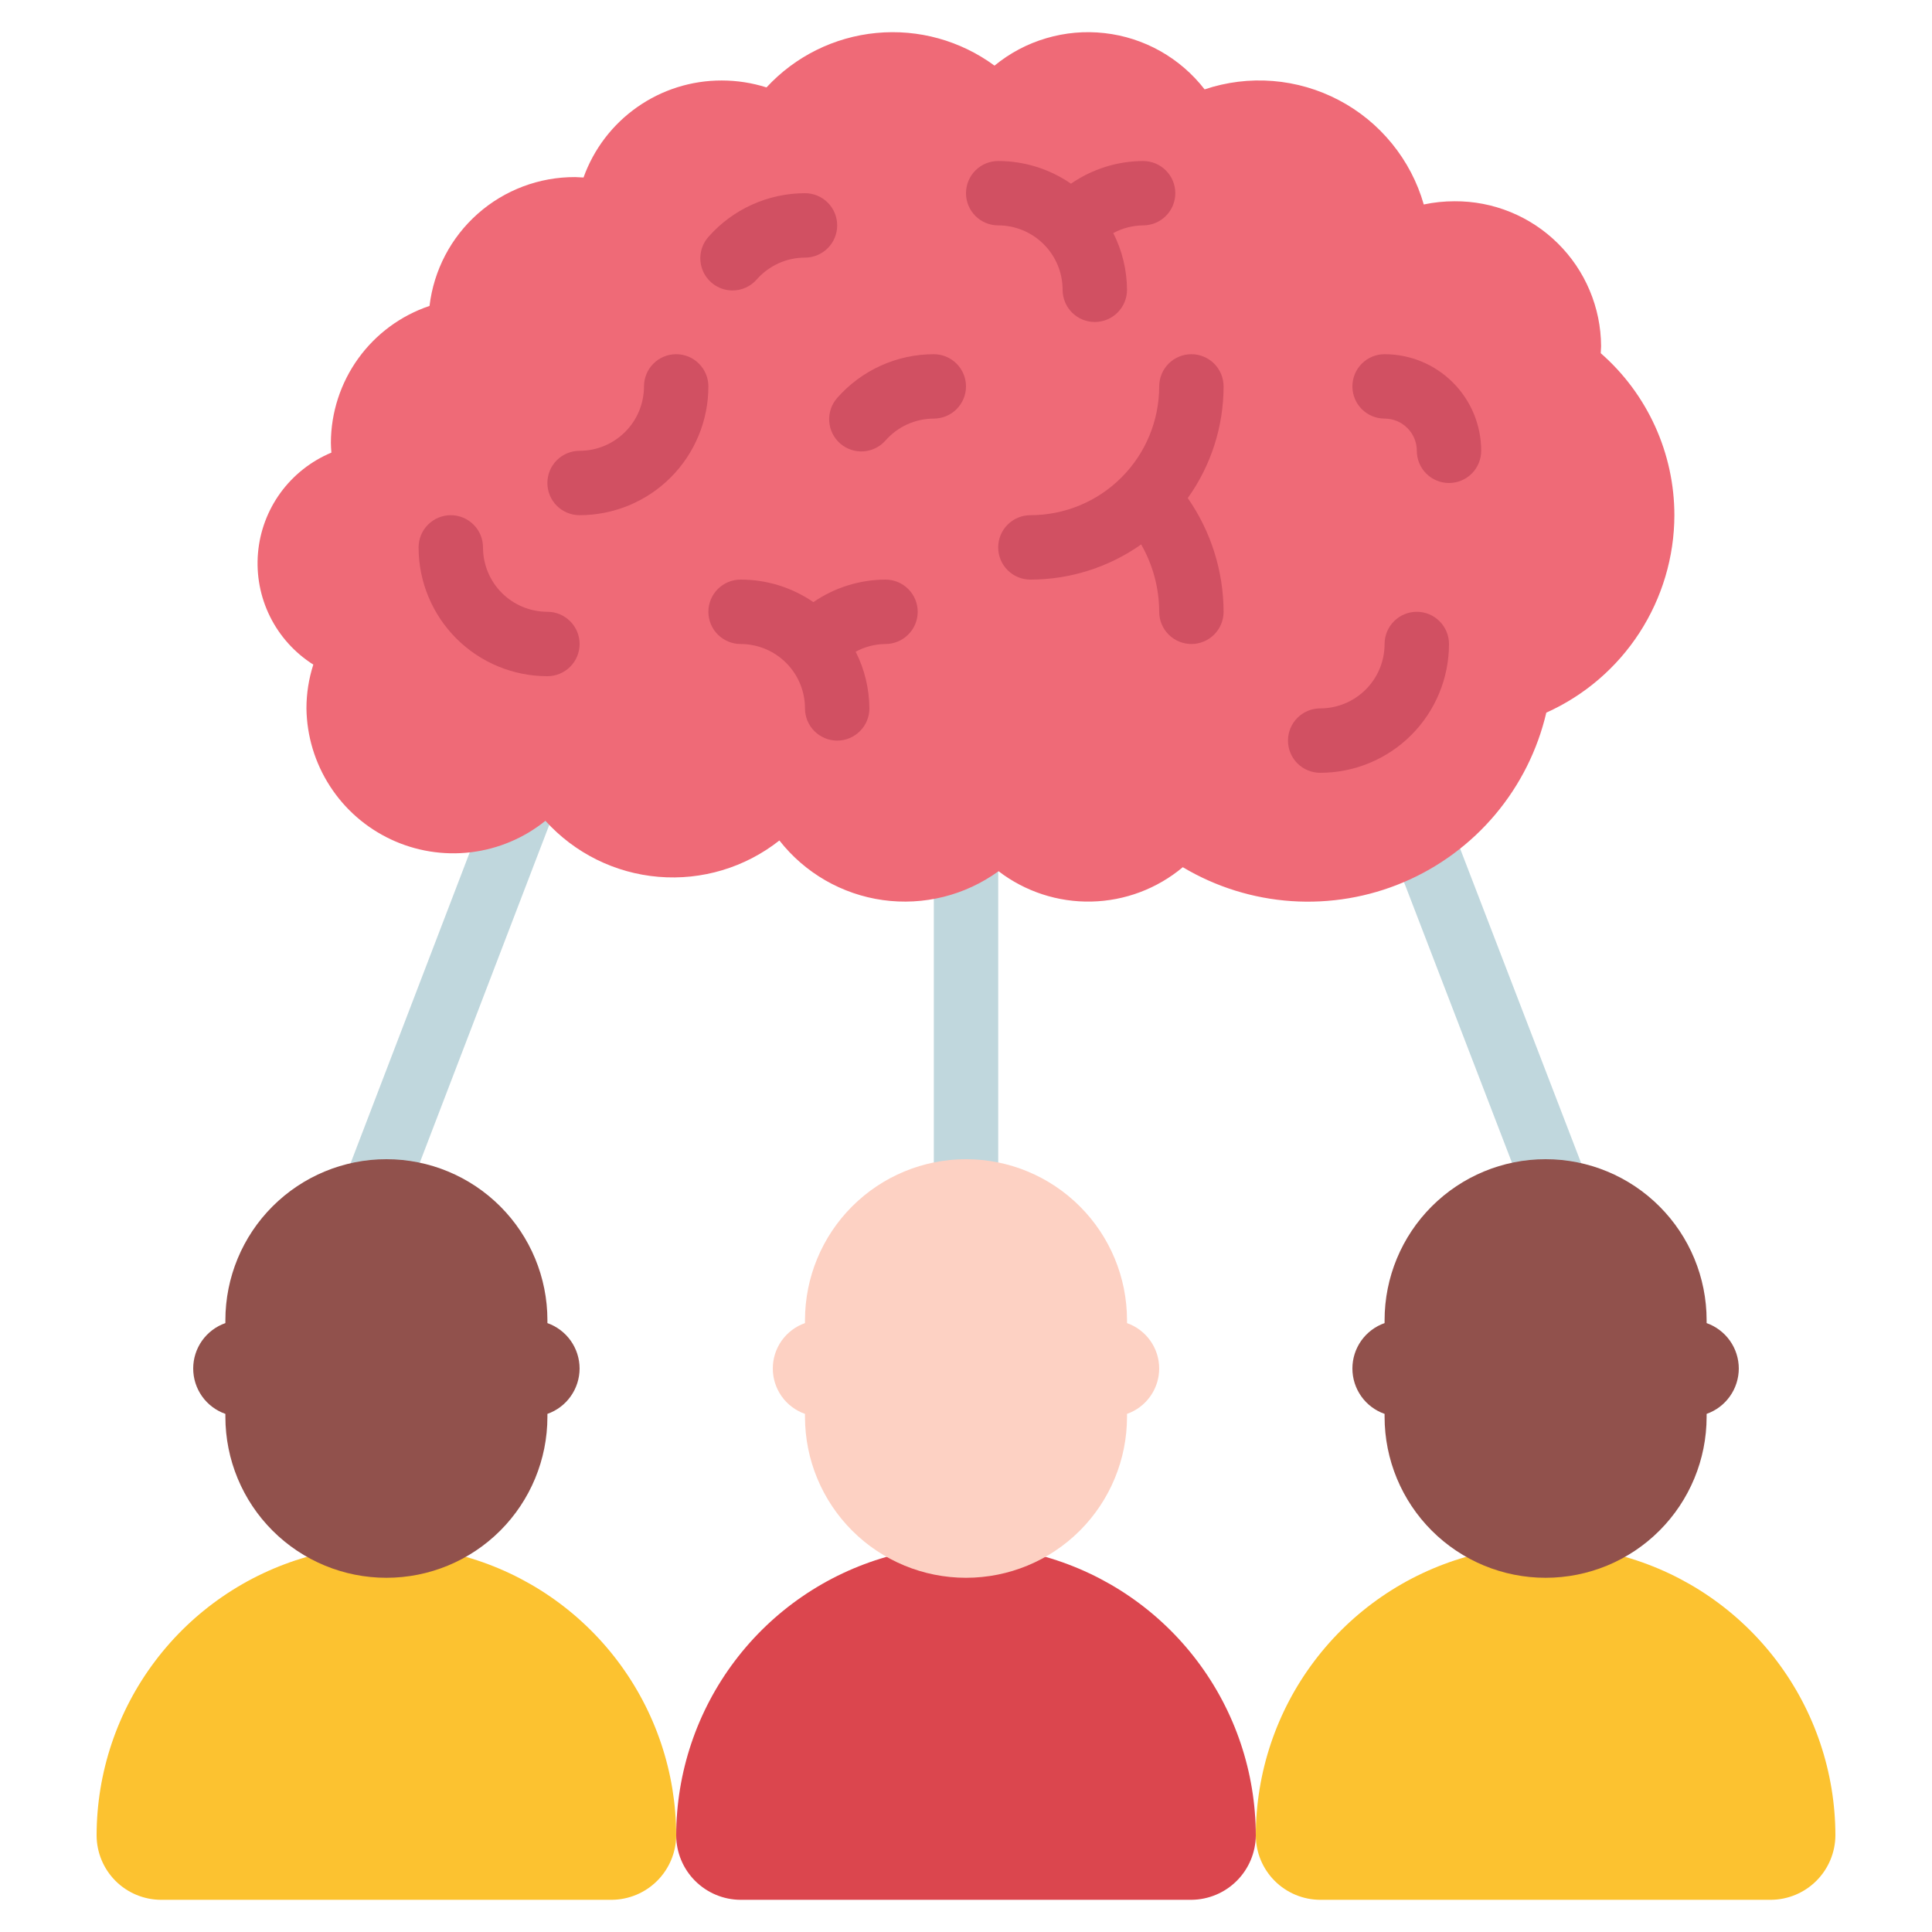
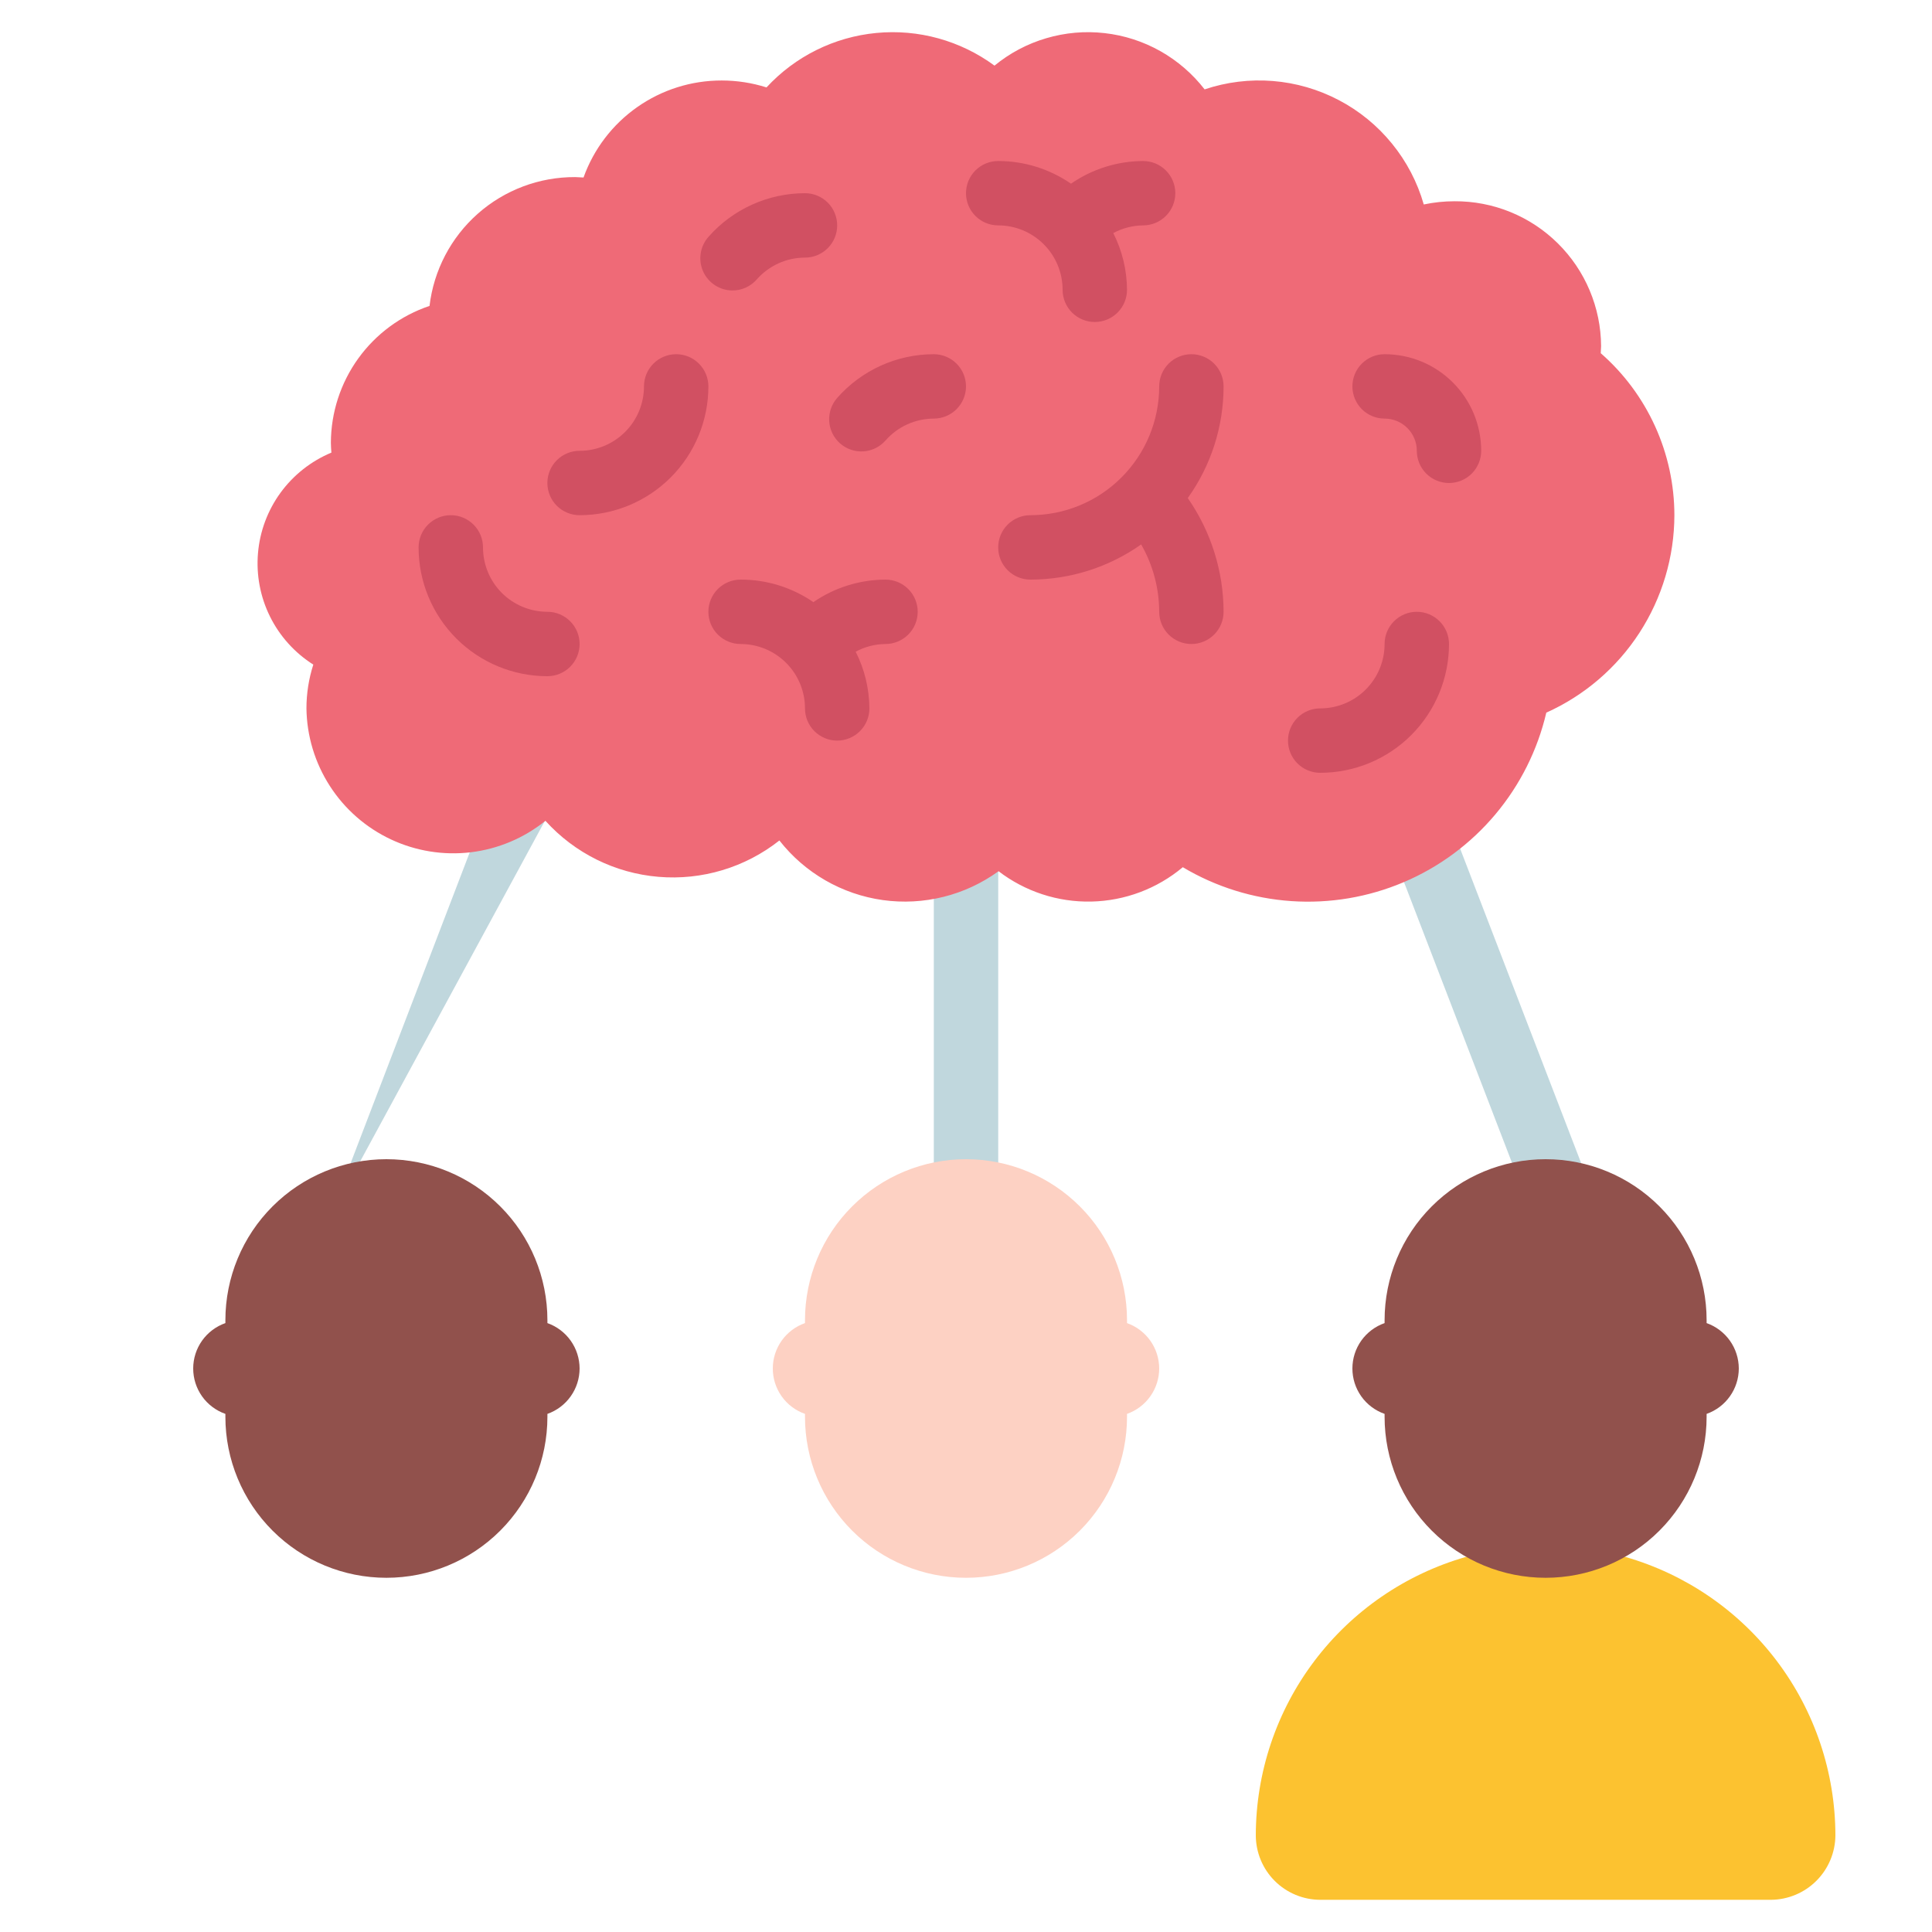
<svg xmlns="http://www.w3.org/2000/svg" width="65" height="65" viewBox="0 0 65 65" fill="none">
  <path d="M31.417 28.167H33.584V40.766H31.417V28.167Z" fill="#C0D7DD" />
-   <path d="M11.101 40.948L16.988 25.587L19.012 26.363L13.124 41.724L11.101 40.948Z" fill="#C0D7DD" />
+   <path d="M11.101 40.948L16.988 25.587L19.012 26.363L11.101 40.948Z" fill="#C0D7DD" />
  <path d="M46.803 28.551L48.825 27.773L53.38 39.609L51.357 40.388L46.803 28.551Z" fill="#C0D7DD" />
  <path d="M56.333 17.333C56.332 16.301 56.11 15.28 55.683 14.341C55.256 13.401 54.633 12.563 53.855 11.883C53.855 11.804 53.867 11.726 53.867 11.646C53.864 11.002 53.733 10.365 53.483 9.772C53.234 9.178 52.869 8.64 52.411 8.187C51.953 7.734 51.411 7.376 50.815 7.133C50.218 6.89 49.58 6.767 48.936 6.771C48.588 6.771 48.242 6.807 47.901 6.879C47.687 6.131 47.323 5.434 46.831 4.831C46.34 4.227 45.731 3.729 45.042 3.368C44.353 3.006 43.598 2.787 42.822 2.725C42.046 2.663 41.266 2.759 40.528 3.007C40.122 2.483 39.615 2.045 39.037 1.719C38.459 1.394 37.822 1.188 37.162 1.114C36.503 1.039 35.836 1.098 35.2 1.286C34.563 1.473 33.971 1.787 33.459 2.208C32.314 1.365 30.899 0.973 29.483 1.109C28.068 1.244 26.753 1.896 25.788 2.941C25.301 2.787 24.793 2.708 24.282 2.708C23.264 2.706 22.271 3.018 21.439 3.603C20.606 4.187 19.975 5.015 19.632 5.972C19.538 5.972 19.446 5.958 19.35 5.958C18.144 5.953 16.978 6.391 16.074 7.191C15.171 7.99 14.593 9.094 14.451 10.292C13.487 10.616 12.648 11.235 12.053 12.06C11.458 12.886 11.136 13.877 11.132 14.895C11.132 15.003 11.142 15.118 11.149 15.228C10.468 15.512 9.877 15.977 9.441 16.573C9.006 17.169 8.742 17.874 8.68 18.609C8.617 19.345 8.757 20.084 9.085 20.745C9.413 21.406 9.917 21.965 10.541 22.36C10.388 22.836 10.31 23.333 10.31 23.833C10.322 24.76 10.595 25.664 11.097 26.443C11.598 27.222 12.309 27.844 13.148 28.239C13.986 28.633 14.918 28.784 15.838 28.674C16.758 28.563 17.629 28.197 18.35 27.615C19.334 28.704 20.694 29.378 22.155 29.5C23.617 29.623 25.071 29.186 26.222 28.277C27.078 29.37 28.325 30.089 29.7 30.282C31.075 30.474 32.471 30.126 33.595 29.311C34.49 29.996 35.591 30.357 36.718 30.332C37.845 30.308 38.93 29.9 39.794 29.176C40.906 29.839 42.159 30.23 43.451 30.317C44.742 30.404 46.037 30.186 47.228 29.679C48.419 29.173 49.475 28.392 50.308 27.401C51.141 26.41 51.729 25.237 52.024 23.976C53.305 23.401 54.393 22.468 55.157 21.29C55.921 20.111 56.33 18.738 56.333 17.333Z" fill="#EF6A77" />
-   <path d="M35.176 52.379C37.212 52.962 39.003 54.192 40.279 55.882C41.556 57.572 42.247 59.632 42.25 61.75C42.246 62.323 42.016 62.872 41.611 63.277C41.205 63.683 40.657 63.912 40.083 63.917H24.917C24.343 63.915 23.793 63.686 23.387 63.28C22.98 62.874 22.752 62.324 22.75 61.75C22.753 59.632 23.445 57.572 24.721 55.882C25.997 54.192 27.788 52.962 29.824 52.379H35.176Z" fill="#DB464E" />
-   <path d="M15.676 52.379C17.712 52.962 19.503 54.192 20.779 55.882C22.055 57.572 22.747 59.632 22.75 61.75C22.746 62.323 22.516 62.872 22.111 63.277C21.705 63.683 21.157 63.912 20.583 63.917H5.417C4.843 63.915 4.292 63.686 3.886 63.28C3.481 62.874 3.252 62.324 3.25 61.75C3.253 59.632 3.944 57.572 5.221 55.882C6.497 54.192 8.288 52.962 10.324 52.379H15.676Z" fill="#FCC230" />
  <path d="M49.324 52.379C47.288 52.962 45.497 54.192 44.221 55.882C42.944 57.572 42.253 59.632 42.25 61.75C42.252 62.324 42.48 62.874 42.886 63.28C43.292 63.686 43.843 63.915 44.417 63.917H59.583C60.157 63.912 60.705 63.683 61.111 63.277C61.516 62.872 61.746 62.323 61.75 61.75C61.747 59.632 61.056 57.572 59.779 55.882C58.503 54.192 56.712 52.962 54.676 52.379H49.324Z" fill="#FCC230" />
  <path d="M58.5 46.042C58.499 46.377 58.395 46.704 58.201 46.977C58.007 47.251 57.733 47.457 57.417 47.569V47.667C57.417 49.103 56.846 50.481 55.83 51.497C54.815 52.513 53.437 53.083 52 53.083C50.563 53.083 49.186 52.513 48.17 51.497C47.154 50.481 46.583 49.103 46.583 47.667V47.569C46.267 47.458 45.992 47.252 45.798 46.978C45.604 46.704 45.5 46.377 45.5 46.042C45.5 45.706 45.604 45.379 45.798 45.105C45.992 44.832 46.267 44.625 46.583 44.514V44.417C46.583 42.98 47.154 41.602 48.17 40.587C49.186 39.571 50.563 39 52 39C53.437 39 54.815 39.571 55.83 40.587C56.846 41.602 57.417 42.98 57.417 44.417V44.514C57.733 44.626 58.007 44.833 58.201 45.106C58.395 45.38 58.499 45.706 58.5 46.042Z" fill="#91514C" />
  <path d="M39 46.042C38.999 46.377 38.895 46.704 38.701 46.977C38.507 47.251 38.233 47.457 37.917 47.569V47.667C37.917 49.103 37.346 50.481 36.33 51.497C35.314 52.513 33.937 53.083 32.5 53.083C31.064 53.083 29.686 52.513 28.67 51.497C27.654 50.481 27.083 49.103 27.083 47.667V47.569C26.767 47.458 26.492 47.252 26.298 46.978C26.104 46.704 26 46.377 26 46.042C26 45.706 26.104 45.379 26.298 45.105C26.492 44.832 26.767 44.625 27.083 44.514V44.417C27.083 42.98 27.654 41.602 28.67 40.587C29.686 39.571 31.064 39 32.5 39C33.937 39 35.314 39.571 36.33 40.587C37.346 41.602 37.917 42.98 37.917 44.417V44.514C38.233 44.626 38.507 44.833 38.701 45.106C38.895 45.38 38.999 45.706 39 46.042Z" fill="#FDD1C3" />
  <path d="M19.5 46.042C19.499 46.377 19.395 46.704 19.201 46.977C19.007 47.251 18.733 47.457 18.417 47.569V47.667C18.417 49.103 17.846 50.481 16.83 51.497C15.814 52.513 14.437 53.083 13 53.083C11.563 53.083 10.186 52.513 9.17 51.497C8.154 50.481 7.583 49.103 7.583 47.667V47.569C7.267 47.458 6.992 47.252 6.798 46.978C6.604 46.704 6.5 46.377 6.5 46.042C6.5 45.706 6.604 45.379 6.798 45.105C6.992 44.832 7.267 44.625 7.583 44.514V44.417C7.583 42.98 8.154 41.602 9.17 40.587C10.186 39.571 11.563 39 13 39C14.437 39 15.814 39.571 16.83 40.587C17.846 41.602 18.417 42.98 18.417 44.417V44.514C18.733 44.626 19.007 44.833 19.201 45.106C19.395 45.38 19.499 45.706 19.5 46.042Z" fill="#91514C" />
  <path d="M18.416 20.583C17.842 20.583 17.291 20.355 16.884 19.949C16.478 19.542 16.25 18.991 16.25 18.417C16.25 18.129 16.136 17.854 15.932 17.651C15.729 17.447 15.454 17.333 15.166 17.333C14.879 17.333 14.604 17.447 14.4 17.651C14.197 17.854 14.083 18.129 14.083 18.417C14.083 19.566 14.54 20.668 15.352 21.481C16.165 22.293 17.267 22.75 18.416 22.75C18.704 22.75 18.979 22.636 19.182 22.433C19.386 22.23 19.5 21.954 19.5 21.667C19.5 21.379 19.386 21.104 19.182 20.901C18.979 20.697 18.704 20.583 18.416 20.583Z" fill="#D15062" />
  <path d="M22.749 11.917C22.462 11.917 22.186 12.031 21.983 12.234C21.78 12.437 21.666 12.713 21.666 13C21.666 13.575 21.438 14.126 21.031 14.532C20.625 14.938 20.074 15.167 19.499 15.167C19.212 15.167 18.936 15.281 18.733 15.484C18.53 15.687 18.416 15.963 18.416 16.25C18.416 16.537 18.53 16.813 18.733 17.016C18.936 17.219 19.212 17.333 19.499 17.333C20.649 17.333 21.751 16.877 22.564 16.064C23.376 15.252 23.833 14.149 23.833 13C23.833 12.713 23.718 12.437 23.515 12.234C23.312 12.031 23.037 11.917 22.749 11.917Z" fill="#D15062" />
  <path d="M47.666 20.583C47.379 20.583 47.103 20.697 46.9 20.901C46.697 21.104 46.583 21.379 46.583 21.667C46.583 22.241 46.355 22.792 45.948 23.199C45.542 23.605 44.991 23.833 44.416 23.833C44.129 23.833 43.853 23.947 43.65 24.151C43.447 24.354 43.333 24.629 43.333 24.917C43.333 25.204 43.447 25.48 43.65 25.683C43.853 25.886 44.129 26 44.416 26C45.566 26 46.668 25.543 47.48 24.731C48.293 23.918 48.75 22.816 48.75 21.667C48.75 21.379 48.636 21.104 48.432 20.901C48.229 20.697 47.954 20.583 47.666 20.583Z" fill="#D15062" />
  <path d="M40.083 11.917C39.796 11.917 39.52 12.031 39.317 12.234C39.114 12.437 39 12.713 39 13C39 14.149 38.543 15.252 37.73 16.064C36.918 16.877 35.816 17.333 34.666 17.333C34.379 17.333 34.103 17.448 33.9 17.651C33.697 17.854 33.583 18.129 33.583 18.417C33.583 18.704 33.697 18.98 33.9 19.183C34.103 19.386 34.379 19.5 34.666 19.5C36.001 19.5 37.303 19.087 38.393 18.317C38.789 19.007 38.998 19.788 39 20.583C39 20.871 39.114 21.146 39.317 21.349C39.52 21.552 39.796 21.667 40.083 21.667C40.37 21.667 40.646 21.552 40.849 21.349C41.052 21.146 41.166 20.871 41.166 20.583C41.163 19.215 40.742 17.88 39.961 16.757C40.745 15.661 41.166 14.348 41.166 13C41.166 12.713 41.052 12.437 40.849 12.234C40.646 12.031 40.37 11.917 40.083 11.917Z" fill="#D15062" />
  <path d="M46.583 11.917C46.296 11.917 46.02 12.031 45.817 12.234C45.614 12.437 45.5 12.713 45.5 13C45.5 13.287 45.614 13.563 45.817 13.766C46.02 13.969 46.296 14.083 46.583 14.083C46.871 14.083 47.146 14.197 47.349 14.401C47.553 14.604 47.667 14.879 47.667 15.167C47.667 15.454 47.781 15.729 47.984 15.933C48.187 16.136 48.463 16.25 48.75 16.25C49.037 16.25 49.313 16.136 49.516 15.933C49.719 15.729 49.833 15.454 49.833 15.167C49.833 14.305 49.491 13.478 48.881 12.869C48.272 12.259 47.445 11.917 46.583 11.917Z" fill="#D15062" />
  <path d="M29.791 19.5C28.925 19.503 28.079 19.767 27.365 20.258C26.645 19.763 25.791 19.498 24.916 19.5C24.629 19.5 24.354 19.614 24.15 19.817C23.947 20.02 23.833 20.296 23.833 20.583C23.833 20.871 23.947 21.146 24.15 21.349C24.354 21.552 24.629 21.667 24.916 21.667C25.491 21.667 26.042 21.895 26.448 22.301C26.855 22.708 27.083 23.259 27.083 23.833C27.083 24.121 27.197 24.396 27.4 24.599C27.604 24.802 27.879 24.917 28.166 24.917C28.454 24.917 28.729 24.802 28.932 24.599C29.136 24.396 29.25 24.121 29.25 23.833C29.245 23.17 29.088 22.517 28.788 21.926C29.096 21.759 29.441 21.67 29.791 21.667C30.079 21.667 30.354 21.552 30.557 21.349C30.761 21.146 30.875 20.871 30.875 20.583C30.875 20.296 30.761 20.02 30.557 19.817C30.354 19.614 30.079 19.5 29.791 19.5Z" fill="#D15062" />
  <path d="M31.416 11.917C30.801 11.917 30.193 12.049 29.633 12.302C29.073 12.556 28.573 12.926 28.166 13.388C27.976 13.603 27.88 13.886 27.898 14.172C27.916 14.459 28.047 14.727 28.262 14.917C28.478 15.107 28.76 15.204 29.047 15.186C29.333 15.168 29.601 15.037 29.791 14.821C29.994 14.59 30.244 14.404 30.524 14.277C30.805 14.15 31.109 14.084 31.416 14.083C31.704 14.083 31.979 13.969 32.182 13.766C32.386 13.563 32.5 13.287 32.5 13C32.5 12.713 32.386 12.437 32.182 12.234C31.979 12.031 31.704 11.917 31.416 11.917Z" fill="#D15062" />
  <path d="M24.645 9.772C24.799 9.772 24.951 9.739 25.091 9.676C25.231 9.612 25.356 9.52 25.458 9.404C25.661 9.173 25.911 8.988 26.191 8.86C26.471 8.733 26.775 8.667 27.083 8.667C27.37 8.667 27.646 8.553 27.849 8.349C28.052 8.146 28.166 7.871 28.166 7.583C28.166 7.296 28.052 7.02 27.849 6.817C27.646 6.614 27.37 6.5 27.083 6.5C26.468 6.501 25.86 6.632 25.299 6.886C24.739 7.139 24.239 7.509 23.833 7.971C23.695 8.128 23.605 8.32 23.574 8.527C23.543 8.733 23.572 8.944 23.657 9.134C23.743 9.324 23.882 9.485 24.057 9.599C24.233 9.712 24.437 9.772 24.645 9.772Z" fill="#D15062" />
  <path d="M35.75 9.75C35.75 10.037 35.864 10.313 36.067 10.516C36.27 10.719 36.546 10.833 36.833 10.833C37.121 10.833 37.396 10.719 37.599 10.516C37.803 10.313 37.917 10.037 37.917 9.75C37.913 9.087 37.755 8.434 37.455 7.842C37.763 7.675 38.108 7.587 38.458 7.583C38.746 7.583 39.021 7.469 39.224 7.266C39.428 7.063 39.542 6.787 39.542 6.5C39.542 6.213 39.428 5.937 39.224 5.734C39.021 5.531 38.746 5.417 38.458 5.417C37.591 5.421 36.745 5.687 36.032 6.18C35.312 5.683 34.458 5.417 33.583 5.417C33.296 5.417 33.02 5.531 32.817 5.734C32.614 5.937 32.5 6.213 32.5 6.5C32.5 6.787 32.614 7.063 32.817 7.266C33.02 7.469 33.296 7.583 33.583 7.583C34.158 7.583 34.709 7.812 35.115 8.218C35.522 8.624 35.75 9.175 35.75 9.75Z" fill="#D15062" />
</svg>